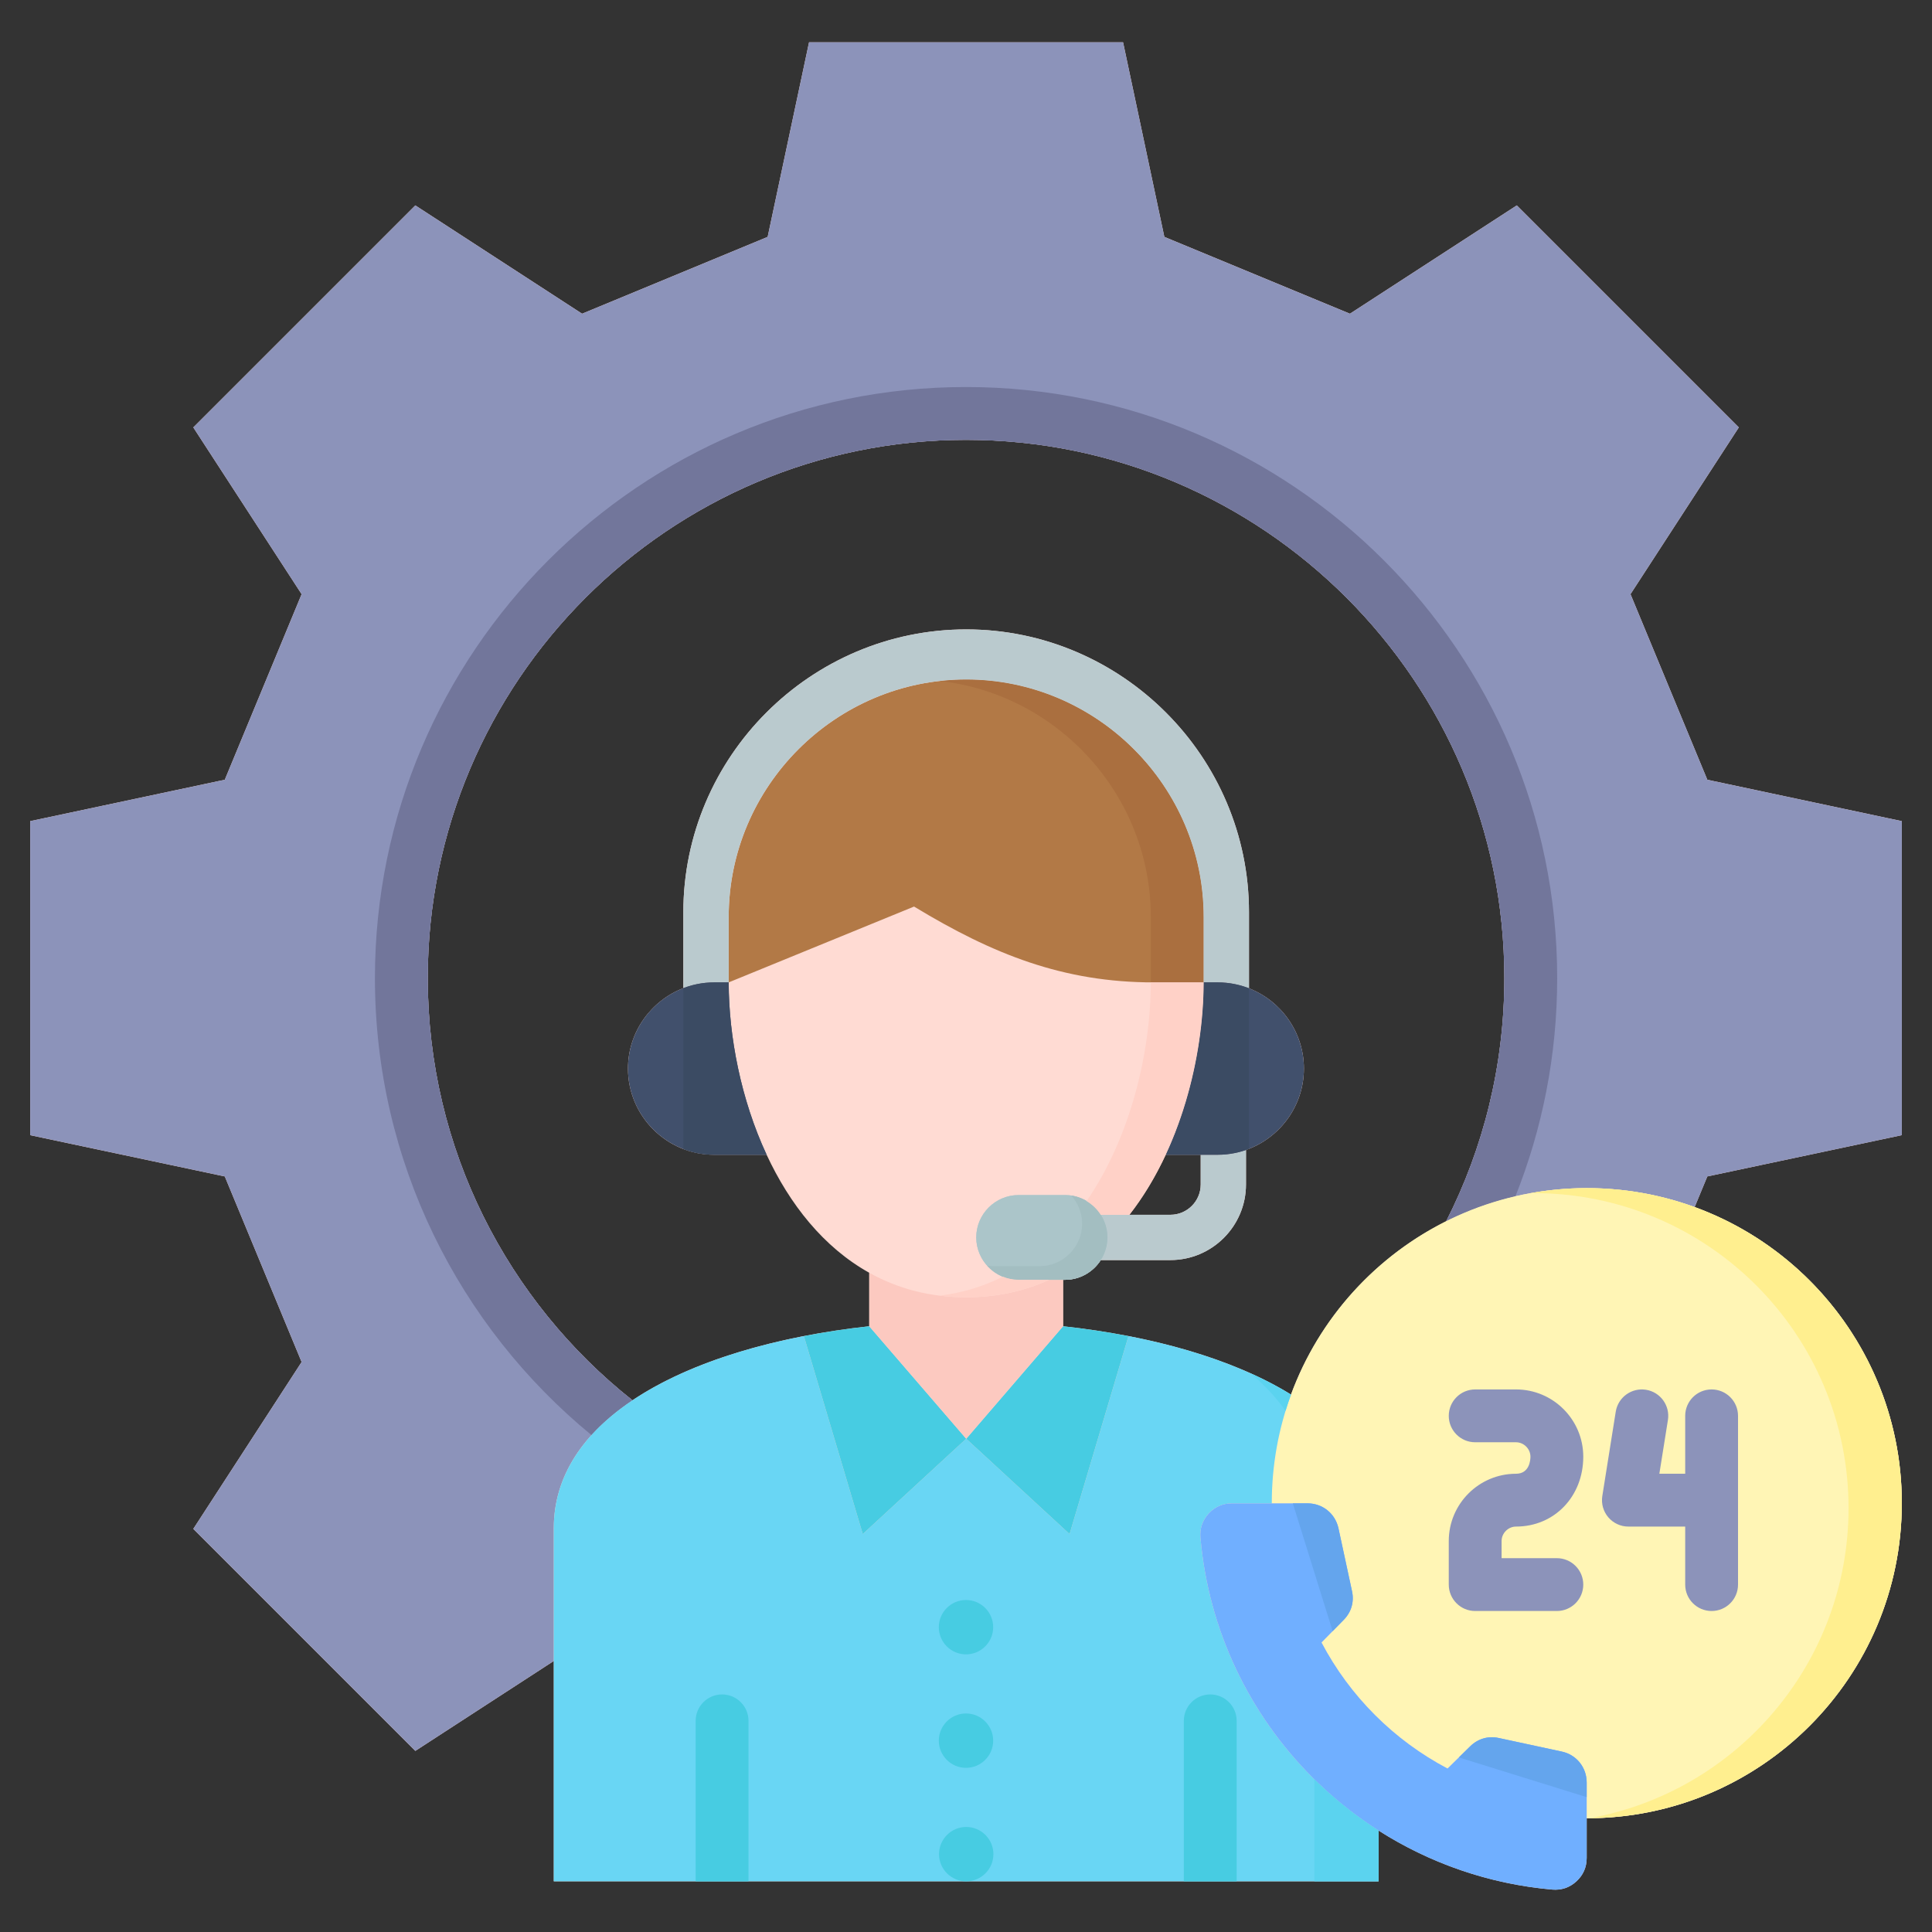
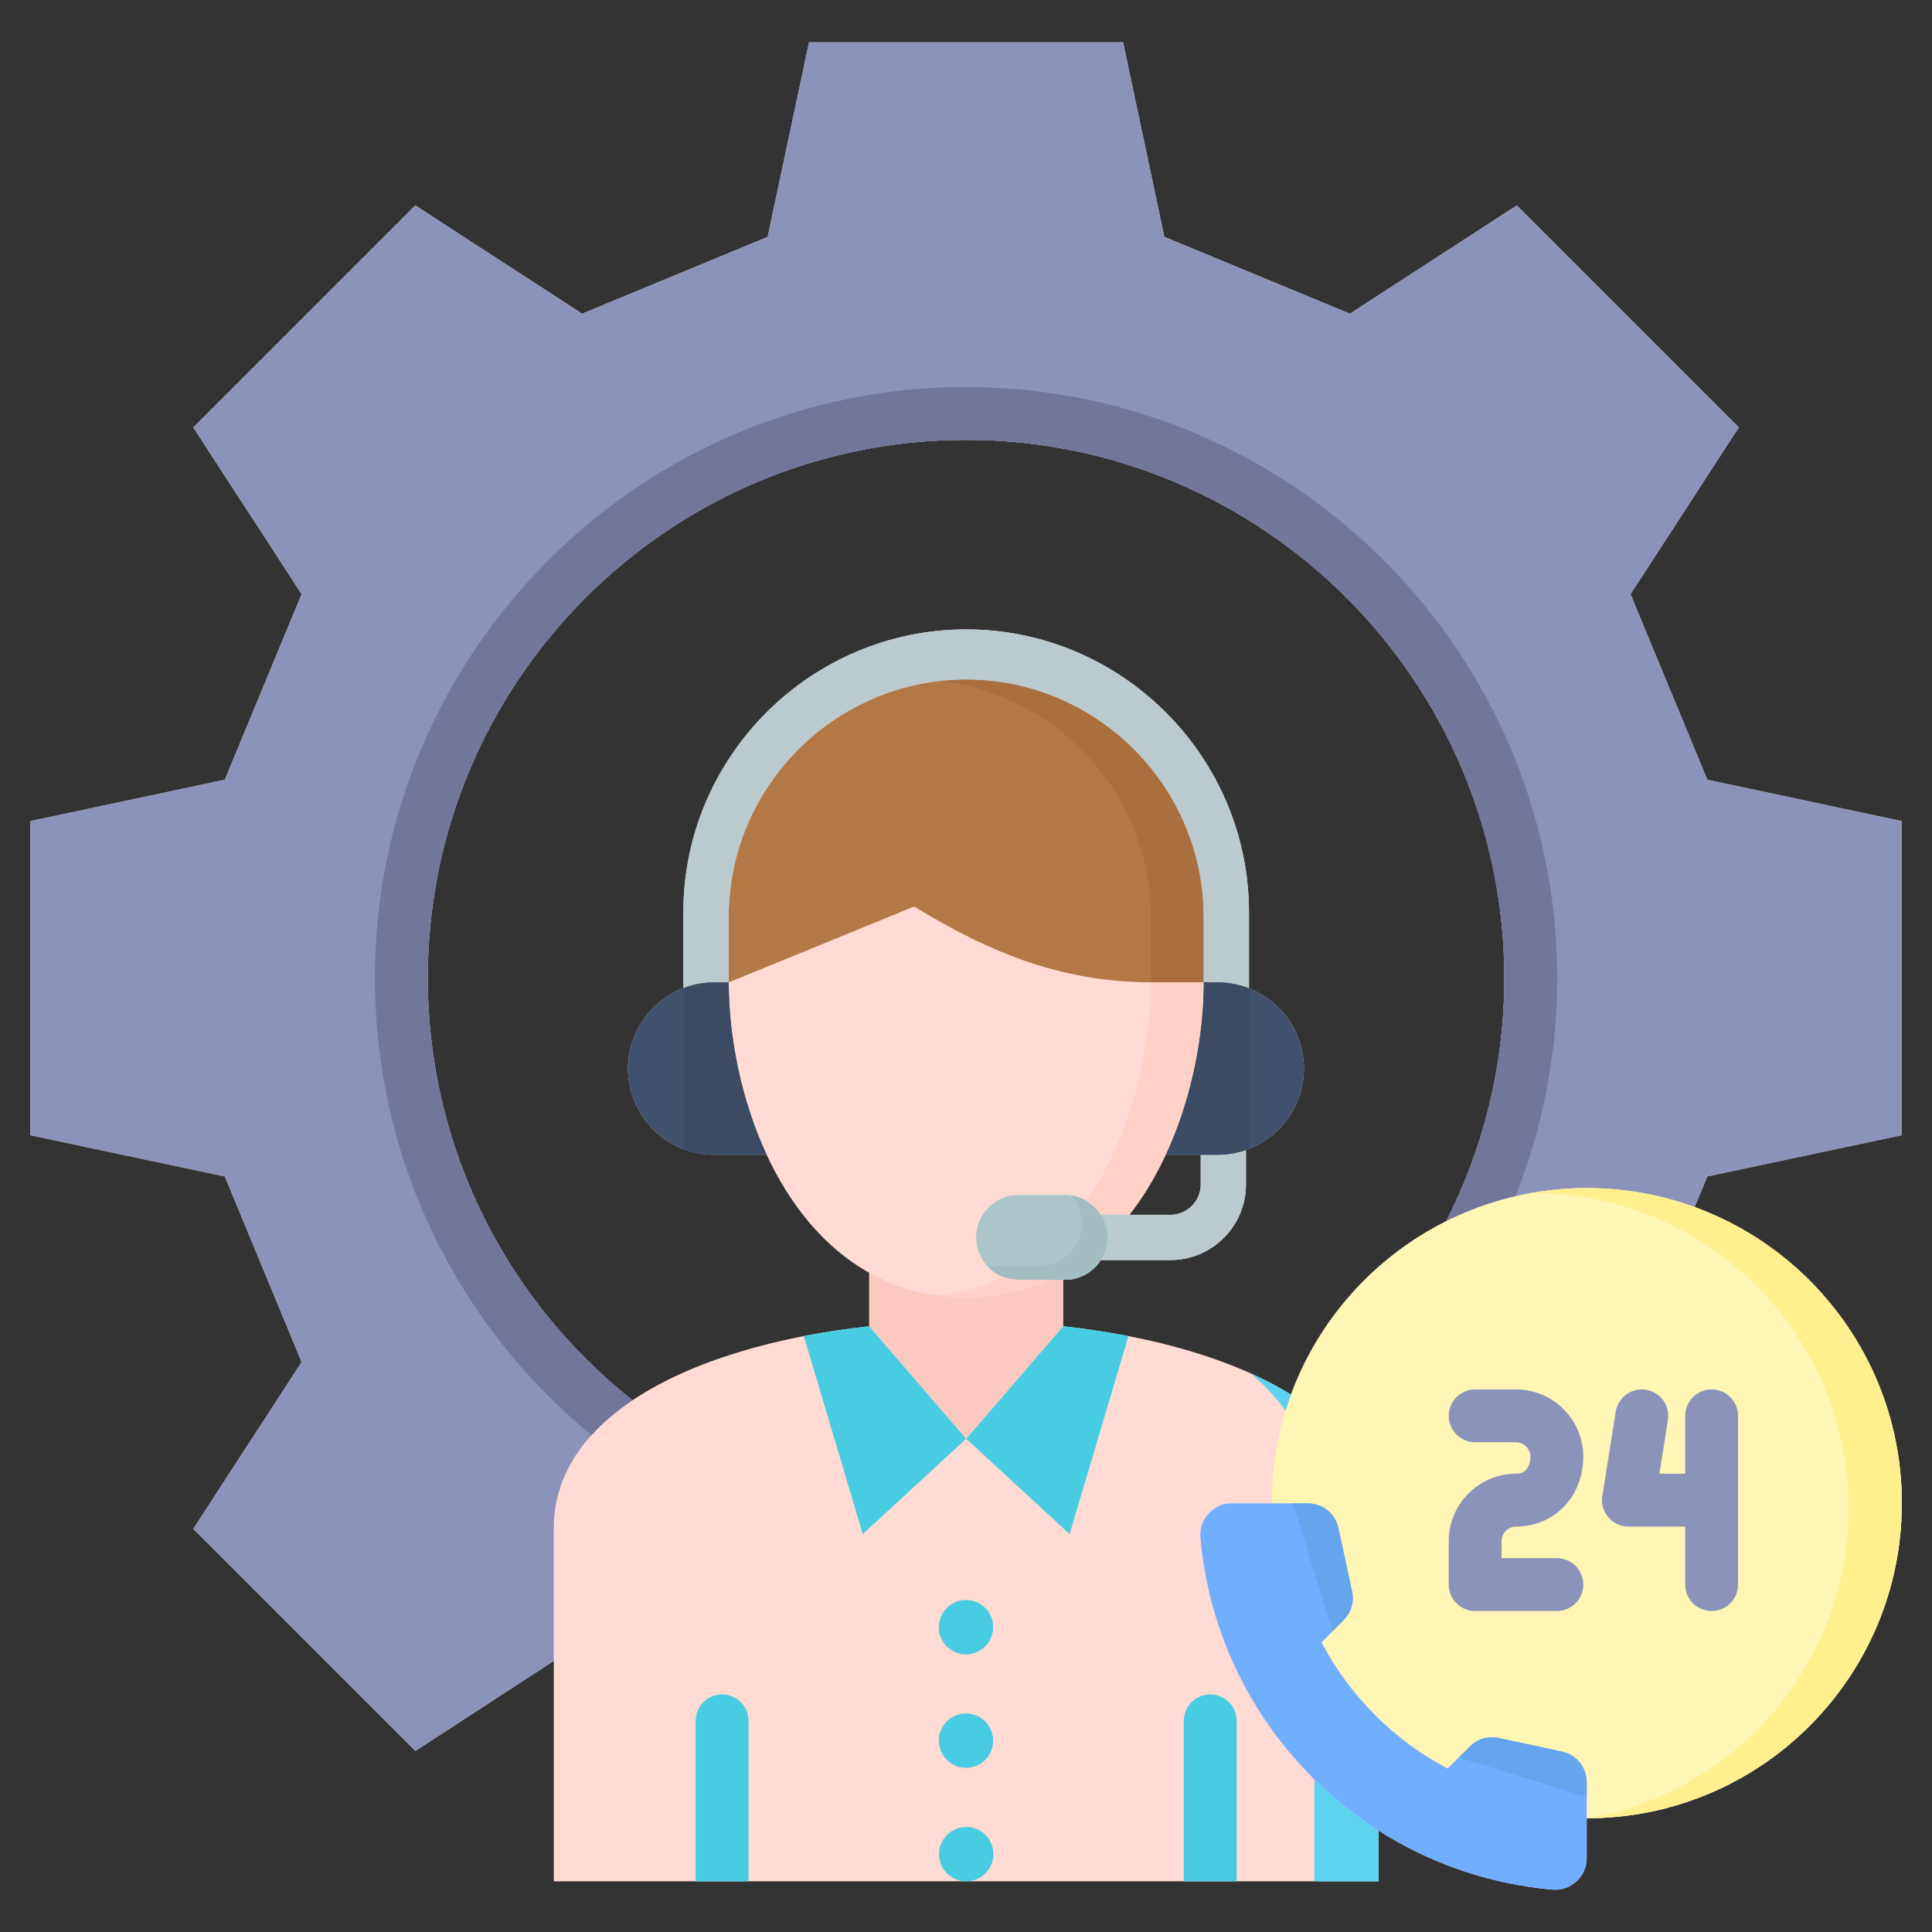
<svg xmlns="http://www.w3.org/2000/svg" id="Layer_1" height="512" viewBox="0 0 512 512" width="512">
  <rect x="0" y="0" width="512" height="512" fill="#333333" stroke="none" />
  <g>
    <path d="m452.457 311.77 51.543-10.939v-83.221l-51.543-10.968-20.36-49.18 28.703-44.192-58.835-58.835-44.221 28.703-49.18-20.36-10.938-51.572h-83.221l-10.968 51.572-49.18 20.36-44.192-28.703-58.835 58.835 28.703 44.192-20.36 49.18-51.573 10.969v83.221l51.572 10.939 20.36 49.18-28.703 44.221 58.835 58.835 36.695-23.832v58.397h218.568v-13.467c13.522 8.623 29.19 14.176 46.03 15.655 2.45.204 4.609-.525 6.417-2.188 1.779-1.634 2.713-3.734 2.713-6.184v-10.53h.029c46.117 0 83.483-37.396 83.483-83.513 0-36.056-22.871-66.789-54.91-78.461l.012-.005zm-142.289 22.16c11.045 0 20.031-8.985 20.031-20.03v-9.148c8.917-3.115 15.352-11.616 15.352-21.567 0-9.652-6.055-17.94-14.556-21.272v-20.149c0-41.217-33.72-74.966-74.937-74.966-41.246 0-74.966 33.749-74.966 74.966v20.103c-8.562 3.302-14.672 11.622-14.672 21.318 0 12.572 10.268 22.84 22.84 22.84h13.906c6.075 13.043 15.027 24.492 27.194 31.273v14.173c-24.53 2.664-47.212 9.209-62.748 19.626-33.025-26.151-54.252-66.584-54.252-111.888 0-78.652 63.989-142.641 142.641-142.641 78.667 0 142.668 63.989 142.668 142.641 0 23.176-5.563 45.073-15.413 64.44-18.925 9.464-33.767 25.891-41.129 45.934-15.429-9.54-37.079-15.58-60.4-18.112v-12.31h.525c3.954 0 7.454-2.101 9.458-5.23h18.458zm-10.864-12c3.773-4.829 6.97-10.215 9.62-15.906h9.275v7.876c0 4.428-3.603 8.03-8.031 8.03z" fill="#ffdbd3" />
    <path d="m452.457 206.643-20.36-49.18 28.703-44.192-58.835-58.835-44.221 28.703-49.18-20.36-10.938-51.572h-83.221l-10.968 51.572-49.18 20.36-44.192-28.703-58.835 58.835 28.703 44.192-20.36 49.18-51.573 10.968v83.221l51.572 10.939 20.36 49.18-28.703 44.221 58.835 58.835 36.695-23.832v-35.178c0-13.974 7.97-25.269 20.85-33.902-33.024-26.151-54.25-66.583-54.25-111.887 0-78.652 63.989-142.641 142.641-142.641 78.667 0 142.668 63.989 142.668 142.641 0 23.176-5.563 45.073-15.413 64.44 11.22-5.611 23.868-8.786 37.26-8.786 10.038 0 19.66 1.775 28.574 5.022l.012-.005 3.354-8.109 51.545-10.939v-83.221z" fill="#8c93ba" />
    <path d="m167.605 371.098c-33.021-26.153-54.245-66.588-54.245-111.892 0-78.651 63.988-142.64 142.64-142.64 78.668 0 142.669 63.988 142.669 142.64 0 23.164-5.554 45.054-15.392 64.415 5.763-2.879 11.906-5.106 18.332-6.596 7.133-17.898 11.061-37.408 11.061-57.819 0-86.371-70.282-156.64-156.669-156.64-86.372 0-156.64 70.269-156.64 156.64 0 48.745 22.375 92.359 57.39 121.115 3.033-3.354 6.685-6.428 10.854-9.223z" fill="#72769b" />
    <path d="m420.517 314.862c-46.088 0-83.483 37.396-83.483 83.483l.011.059h9.469c3.996 0 7.351 2.713 8.197 6.621l3.588 16.656c.613 2.829-.175 5.542-2.217 7.613l-5.863 5.979c7.497 14.235 19.165 25.903 33.399 33.399l5.98-5.863c2.071-2.042 4.784-2.829 7.613-2.217l16.656 3.588c3.909.817 6.621 4.2 6.621 8.197v9.48h.029c46.117 0 83.483-37.396 83.483-83.513 0-46.086-37.366-83.482-83.483-83.482z" fill="#fff5b5" />
-     <path d="m420.517 314.862c-5.071 0-10.028.478-14.85 1.345.245-.002.486-.019.732-.019 46.117 0 83.483 37.396 83.483 83.483 0 41.043-29.604 75.153-68.625 82.168 45.774-.4 82.743-37.625 82.743-83.494 0-46.087-37.366-83.483-83.483-83.483z" fill="#ffef8f" />
-     <path d="m318.131 407.505c-.204-2.421.525-4.58 2.158-6.388 1.663-1.809 3.763-2.713 6.184-2.713h10.618l-.058-.059c0-10.107 1.8-19.795 5.094-28.763-11.521-7.12-26.505-12.292-43.069-15.506l-15.609 52.466-27.39-25.261-27.419 25.261-15.609-52.467c-37.061 7.193-66.27 24.15-66.27 50.921v93.576h218.568v-13.467c-26.204-16.709-44.331-44.968-47.198-77.6z" fill="#69d6f4" />
+     <path d="m420.517 314.862c-5.071 0-10.028.478-14.85 1.345.245-.002.486-.019.732-.019 46.117 0 83.483 37.396 83.483 83.483 0 41.043-29.604 75.153-68.625 82.168 45.774-.4 82.743-37.625 82.743-83.494 0-46.087-37.366-83.483-83.483-83.483" fill="#ffef8f" />
    <path d="m322.711 306.024h-4.512v7.876c0 4.428-3.603 8.03-8.031 8.03h-18.45c-2.002-3.136-5.506-5.23-9.465-5.23h-12.31c-6.184 0-11.23 5.046-11.23 11.23 0 6.155 5.046 11.23 11.23 11.23h12.31c3.954 0 7.454-2.101 9.458-5.23h18.458c11.045 0 20.031-8.985 20.031-20.03v-9.148c-2.35.82-4.868 1.272-7.489 1.272z" fill="#bacace" />
    <path d="m411.357 500.76c-49.472-4.346-88.88-43.784-93.226-93.255-.204-2.421.525-4.58 2.159-6.388 1.663-1.809 3.763-2.713 6.184-2.713h20.039c3.996 0 7.351 2.713 8.197 6.622l3.588 16.656c.613 2.829-.175 5.542-2.217 7.613l-5.863 5.98c7.497 14.235 19.164 25.903 33.399 33.399l5.98-5.863c2.071-2.042 4.784-2.829 7.613-2.217l16.656 3.588c3.909.817 6.622 4.2 6.622 8.197v20.01c0 2.45-.933 4.55-2.713 6.184-1.809 1.662-3.967 2.391-6.418 2.187z" fill="#70afff" />
    <g>
      <g fill="#8c93ba">
        <path d="m401.761 404.558c10.16 0 17.822-7.963 17.822-18.521 0-9.827-7.995-17.822-17.822-17.822h-10.822c-3.866 0-7 3.134-7 7s3.134 7 7 7h10.822c2.072 0 3.822 1.75 3.822 3.822 0 .755-.184 4.521-3.822 4.521-9.827 0-17.822 7.995-17.822 17.822v11.551c0 3.866 3.134 7 7 7h21.644c3.866 0 7-3.134 7-7s-3.134-7-7-7h-14.644v-4.551c-.001-2.072 1.75-3.822 3.822-3.822z" />
        <path d="m453.595 368.214c-3.866 0-7 3.134-7 7v15.344h-6.849l2.269-14.242c.608-3.818-1.994-7.406-5.812-8.015-3.812-.603-7.406 1.994-8.014 5.812l-3.559 22.344c-.322 2.023.258 4.087 1.588 5.646s3.276 2.456 5.325 2.456h15.052v15.373c0 3.866 3.134 7 7 7s7-3.134 7-7v-44.717c0-3.867-3.134-7.001-7-7.001z" />
      </g>
    </g>
    <g fill="#47cce2">
      <g>
        <path d="m327.728 498.572v-42.529c0-3.866-3.134-7-7-7s-7 3.134-7 7v42.529z" />
        <path d="m198.36 498.572v-42.529c0-3.866-3.134-7-7-7s-7 3.134-7 7v42.529z" />
      </g>
      <path clip-rule="evenodd" d="m256 468.498c3.967 0 7.205-3.238 7.205-7.205s-3.238-7.205-7.205-7.205-7.205 3.238-7.205 7.205 3.238 7.205 7.205 7.205z" fill-rule="evenodd" />
      <path clip-rule="evenodd" d="m256 438.425c3.967 0 7.205-3.238 7.205-7.205s-3.238-7.205-7.205-7.205-7.205 3.238-7.205 7.205 3.238 7.205 7.205 7.205z" fill-rule="evenodd" />
      <path clip-rule="evenodd" d="m256.058 498.572c3.967 0 7.205-3.238 7.205-7.205s-3.238-7.205-7.205-7.205-7.205 3.238-7.205 7.205 3.238 7.205 7.205 7.205z" fill-rule="evenodd" />
    </g>
    <path d="m193.11 260.344v-.175-17.181c0-34.595 28.324-62.919 62.948-62.919 34.595 0 62.919 28.324 62.919 62.919v17.181.175h-13.214c-24.007 0-42.646-7.438-63.531-20.098z" fill="#b27946" />
    <path d="m256.058 180.07c-2.367 0-4.701.144-7.003.402 31.335 3.512 55.921 30.287 55.921 62.517v17.181c0 .053-.001.107-.001.16.265.002.521.015.787.015h13.212c0-.058.001-.117.001-.175v-17.181c.002-34.596-28.322-62.919-62.917-62.919z" fill="#aa6f3f" />
    <g>
      <g fill="#5bd3ef">
        <path d="m348.328 471.539v27.033h17v-13.467c-6.143-3.917-11.838-8.471-17-13.566z" />
        <path d="m340.687 373.883c.444-1.451.921-2.888 1.441-4.304-3.292-2.034-6.867-3.908-10.681-5.623 3.603 3.038 6.702 6.351 9.24 9.927z" />
      </g>
    </g>
    <g fill="#47cce2">
      <path d="m299.058 354.076c-5.623-1.091-11.421-1.964-17.33-2.606l-25.669 29.812 27.39 25.261z" />
      <path d="m228.639 406.542 27.419-25.261-25.698-29.811c-5.91.642-11.708 1.515-17.33 2.606z" />
    </g>
    <g fill="#64a5ed">
      <path d="m420.487 472.378c0-3.996-2.713-7.38-6.621-8.197l-16.656-3.588c-2.829-.613-5.542.175-7.613 2.217l-2.982 2.924 33.873 10.53v-3.886z" />
      <path d="m353.164 432.27 2.917-2.975c2.042-2.071 2.829-4.784 2.217-7.613l-3.588-16.656c-.846-3.909-4.2-6.621-8.197-6.621h-3.905z" />
    </g>
    <path d="m189.26 260.344h3.854c0-.058-.003-.117-.003-.175v-17.181c0-34.595 28.324-62.919 62.948-62.919 34.595 0 62.919 28.323 62.919 62.919v17.181c0 .058-.003.117-.003.175h3.737c2.92 0 5.713.56 8.284 1.568v-20.149c0-41.217-33.72-74.966-74.937-74.966-41.246 0-74.966 33.749-74.966 74.966v20.103c2.539-.979 5.291-1.522 8.167-1.522z" fill="#bacace" />
    <path d="m203.166 306.024h-13.906c-12.572 0-22.84-10.268-22.84-22.84s10.268-22.84 22.84-22.84h3.852c.025 14.322 3.219 31.007 10.054 45.68zm119.545-45.68h-3.735c-.025 14.322-3.219 31.007-10.052 45.679h13.787c12.572 0 22.84-10.268 22.84-22.84 0-12.571-10.268-22.839-22.84-22.839z" fill="#41506c" />
    <path d="m278.058 339.16c-6.486 2.956-13.803 4.638-22 4.638-9.794 0-18.334-2.397-25.698-6.501v14.173l25.698 29.812 25.669-29.812v-12.31z" fill="#fcc9c0" />
    <g fill="#3b4b63">
      <path d="m181.092 304.502c2.539.979 5.292 1.522 8.168 1.522h13.906c-6.834-14.673-10.028-31.358-10.054-45.679h-3.852c-2.876 0-5.628.543-8.168 1.522z" />
      <path d="m330.995 261.912c-2.572-1.008-5.364-1.568-8.284-1.568h-3.735c-.025 14.322-3.219 31.007-10.052 45.679h13.787c2.92 0 5.713-.56 8.284-1.568z" />
    </g>
    <path d="m269.943 316.7h12.31c6.155 0 11.23 5.046 11.23 11.23 0 6.155-5.076 11.23-11.23 11.23h-12.31c-6.184 0-11.23-5.076-11.23-11.23 0-6.184 5.046-11.23 11.23-11.23z" fill="#abc5c9" />
    <path d="m283.885 316.834c1.789 1.99 2.892 4.607 2.892 7.479 0 6.155-5.075 11.23-11.23 11.23h-12.31c-.555 0-1.097-.054-1.631-.133 2.058 2.291 5.031 3.751 8.337 3.751h12.31c6.155 0 11.23-5.075 11.23-11.23 0-5.627-4.205-10.298-9.598-11.097z" fill="#a3bec1" />
    <g fill="#ffd1c7">
      <path d="m291.718 321.93h7.585c13.5-17.279 19.637-41.709 19.672-61.586h-13.212c-.266 0-.522-.014-.787-.015-.031 18.524-5.36 41.006-17.013 57.968 1.512.906 2.806 2.147 3.755 3.633z" />
      <path d="m269.943 339.16c-1.477 0-2.886-.297-4.18-.822-5.038 2.527-10.599 4.27-16.707 5.026 2.26.28 4.591.434 7.002.434 8.197 0 15.515-1.682 22.001-4.638z" />
    </g>
  </g>
</svg>